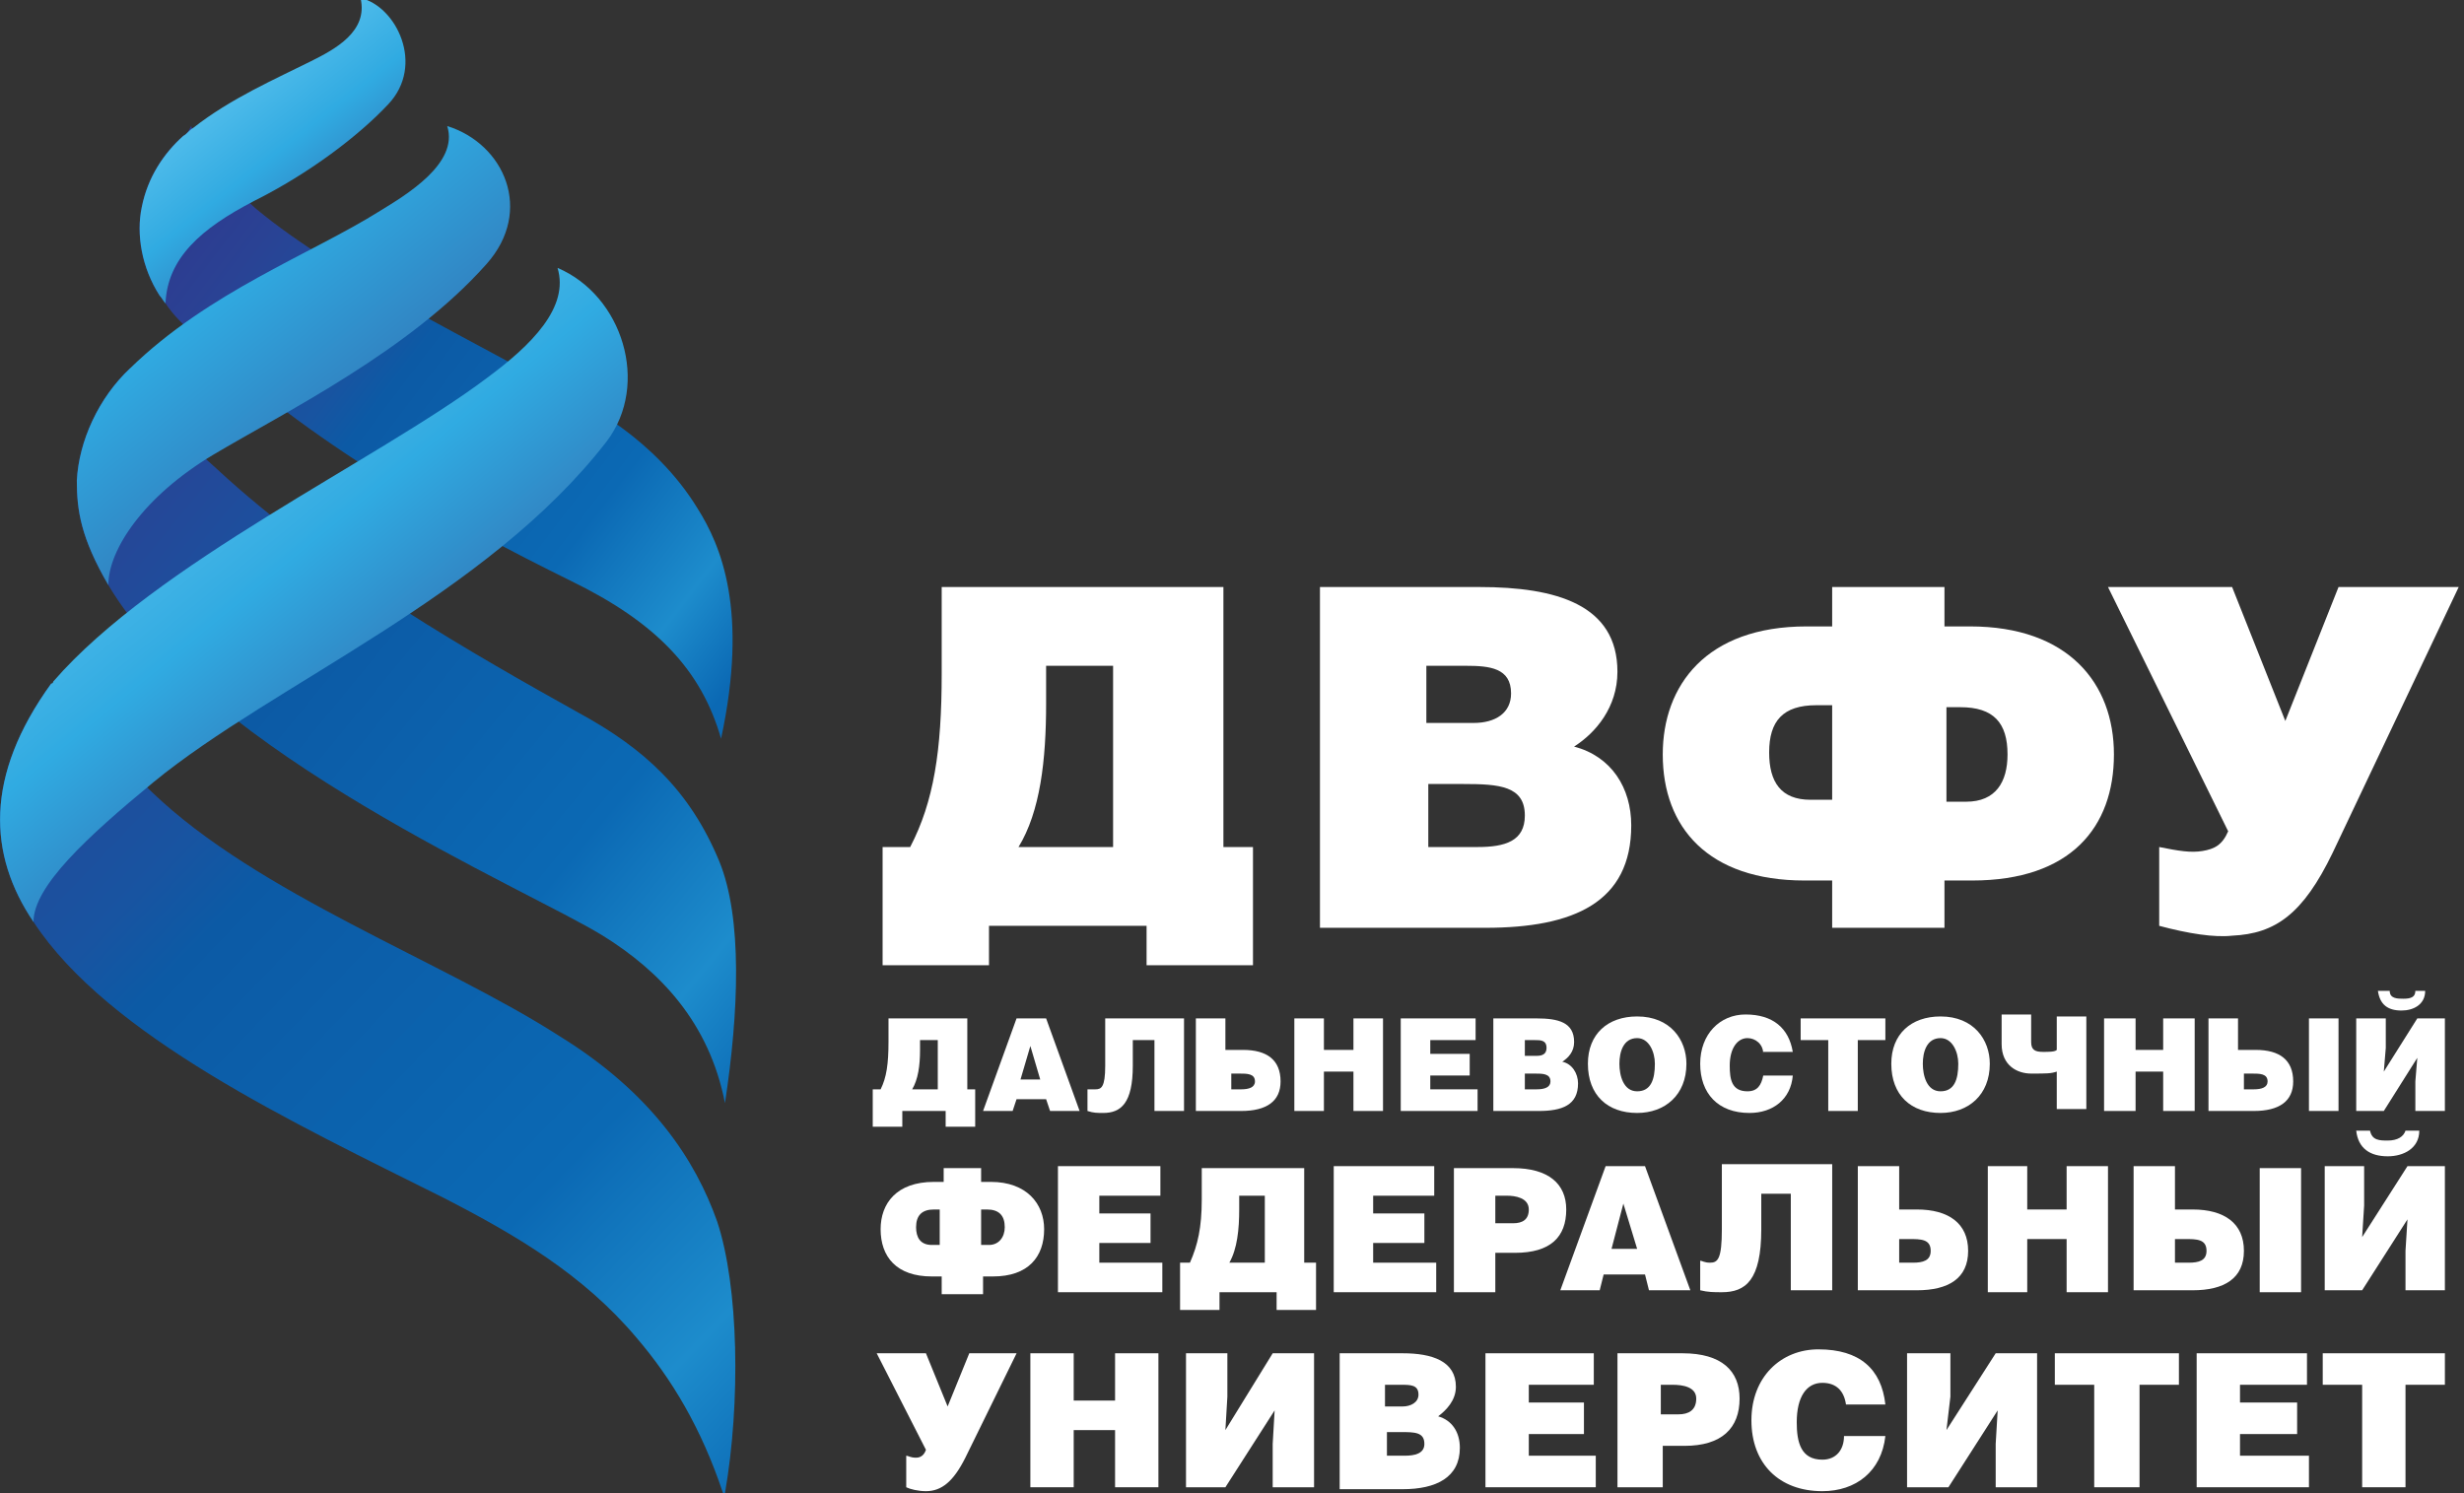
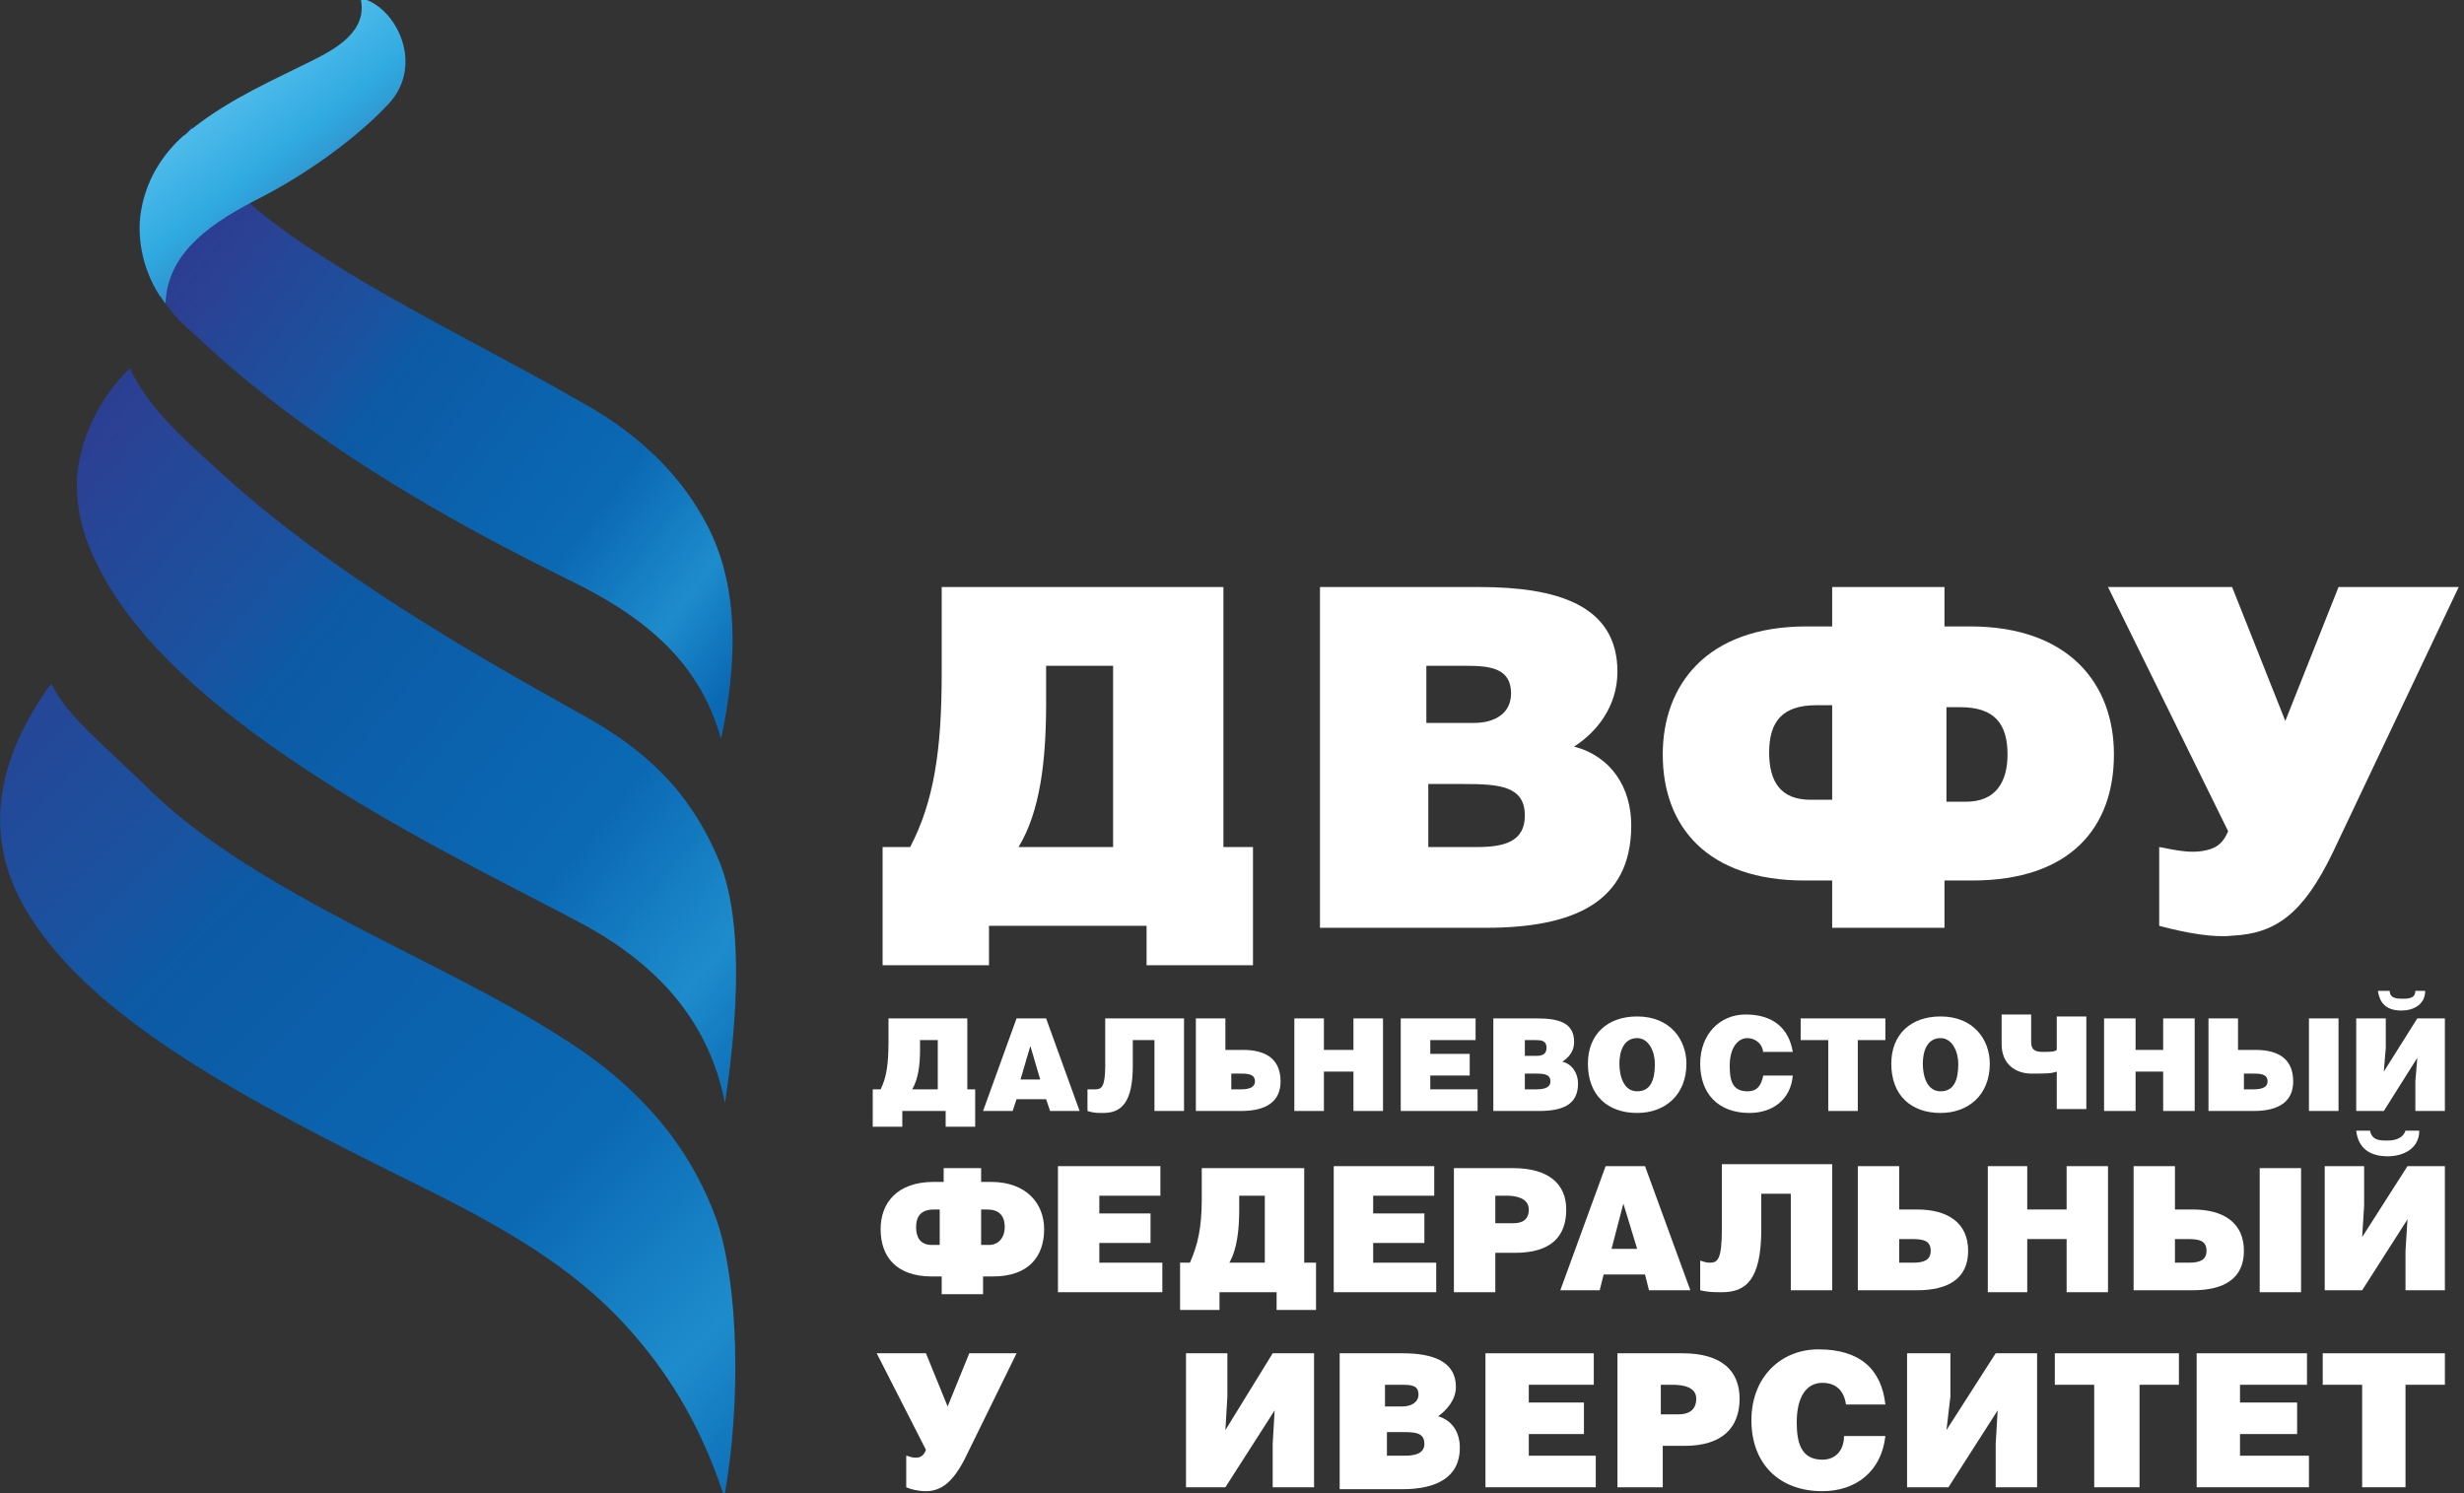
<svg xmlns="http://www.w3.org/2000/svg" width="66" height="40" viewBox="0 0 66 40" fill="none">
  <rect x="0" y="0" width="66" height="40" fill="#333333" stroke="none" />
  <g clip-path="url(#clip0_54_1683)">
    <path d="M4.908 3.641C4.38 4.116 3.958 4.749 3.799 5.541C3.641 6.28 3.799 7.177 4.274 7.916C4.327 7.968 4.38 8.074 4.433 8.127C4.644 8.443 4.908 8.707 5.224 8.971C8.285 11.873 12.084 13.984 15.303 15.567C17.573 16.675 18.786 17.942 19.314 19.789C20.053 16.359 19.314 14.617 18.681 13.615C17.52 11.715 15.62 10.818 15.462 10.712C12.823 9.182 9.076 7.441 6.86 5.594C6.016 4.855 5.383 4.116 5.119 3.377C5.066 3.483 5.013 3.588 4.908 3.641Z" fill="url(#paint0_linear_54_1683)" />
    <path d="M3.483 9.868C2.638 10.659 2.111 11.82 2.058 12.876C2.058 13.667 2.163 14.406 2.902 15.673C5.594 20.211 14.09 23.799 16.148 25.066C17.678 26.016 18.997 27.388 19.419 29.551C19.789 27.124 19.894 24.591 19.261 23.061C18.47 21.161 17.256 20.053 15.514 19.103C12.77 17.572 8.76 15.303 5.805 12.559C4.802 11.662 3.905 10.818 3.483 9.868Z" fill="url(#paint1_linear_54_1683)" />
-     <path d="M10.185 5.646C8.338 6.807 5.594 7.81 3.483 9.868C2.638 10.66 2.111 11.821 2.058 12.876C2.058 13.668 2.164 14.406 2.902 15.673C2.902 14.723 3.852 13.298 5.699 12.19C7.652 11.029 10.976 9.393 13.034 7.071C14.301 5.646 13.509 3.852 11.979 3.377C12.296 4.38 10.871 5.224 10.185 5.646Z" fill="url(#paint2_linear_54_1683)" />
    <path d="M8.338 1.636C7.388 2.111 6.174 2.639 5.171 3.43C5.066 3.483 5.013 3.588 4.908 3.641C4.38 4.116 3.958 4.749 3.799 5.541C3.641 6.28 3.799 7.177 4.274 7.916C4.327 7.968 4.38 8.074 4.433 8.127C4.485 6.913 5.383 6.121 6.807 5.383C8.285 4.644 9.604 3.641 10.396 2.797C11.398 1.741 10.607 0.158 9.657 -0.053C9.868 0.844 8.971 1.319 8.338 1.636Z" fill="url(#paint3_linear_54_1683)" />
    <path d="M1.372 18.311C-0.422 20.791 -0.317 22.902 0.897 24.696C2.902 27.757 7.863 30.079 11.873 32.084C13.826 33.087 15.62 34.142 17.045 35.831C17.995 36.939 18.786 38.258 19.367 40H19.419C19.842 37.572 19.789 34.459 19.208 32.718C18.628 31.082 17.467 29.287 14.987 27.757C11.873 25.752 6.913 23.958 4.063 21.213C2.902 20.053 1.794 19.208 1.372 18.311Z" fill="url(#paint4_linear_54_1683)" />
-     <path d="M13.034 10.132C10.079 12.348 4.169 15.092 1.425 18.259C1.425 18.259 1.425 18.311 1.372 18.311C-0.422 20.791 -0.317 22.902 0.897 24.697C0.897 23.747 2.322 22.427 4.116 20.95C7.335 18.311 13.034 15.989 16.253 11.821C17.414 10.29 16.675 7.916 14.934 7.177C15.251 8.232 14.248 9.235 13.034 10.132Z" fill="url(#paint5_linear_54_1683)" />
    <path d="M28.021 17.836V18.839C28.021 20.369 27.863 21.741 27.282 22.691H29.815V17.836H28.021ZM32.77 15.726V22.691H33.562V25.857H30.712V24.802H26.491V25.857H23.641V22.691H24.38C25.013 21.477 25.224 20.105 25.224 18.047V15.726H32.77Z" fill="white" />
    <path d="M38.258 22.691H39.578C40.316 22.691 40.844 22.533 40.844 21.847C40.844 21.055 40.158 21.003 39.208 21.003H38.258V22.691ZM38.258 19.367H39.472C40.053 19.367 40.475 19.103 40.475 18.575C40.475 17.889 39.894 17.836 39.261 17.836H38.206V19.367H38.258ZM35.303 15.726H39.63C41.688 15.726 43.324 16.2 43.324 17.995C43.324 18.945 42.744 19.631 42.163 20C43.166 20.264 43.694 21.108 43.694 22.111C43.694 24.169 42.163 24.855 39.789 24.855H35.356V15.726H35.303Z" fill="white" />
    <path d="M52.084 21.477H52.665C53.456 21.477 53.773 20.95 53.773 20.211C53.773 19.367 53.404 18.945 52.507 18.945H52.137V21.477H52.084ZM49.076 18.892H48.654C47.757 18.892 47.388 19.314 47.388 20.158C47.388 20.95 47.704 21.425 48.496 21.425H49.076V18.892ZM52.084 15.726V16.781H52.77C55.409 16.781 56.623 18.311 56.623 20.211C56.623 22.163 55.462 23.588 52.823 23.588H52.084V24.855H49.076V23.588H48.338C45.752 23.588 44.538 22.163 44.538 20.211C44.538 18.364 45.699 16.781 48.39 16.781H49.076V15.726H52.084Z" fill="white" />
    <path d="M59.789 15.726L61.214 19.314L62.639 15.726H65.858L62.48 22.849C61.689 24.485 60.95 25.013 59.789 25.066C59.314 25.119 58.628 25.013 57.836 24.802V22.691C58.364 22.797 58.681 22.849 58.997 22.797C59.314 22.744 59.525 22.638 59.683 22.269L56.464 15.726H59.789Z" fill="white" />
    <path d="M24.644 27.863V28.126C24.644 28.549 24.591 28.918 24.433 29.182H25.119V27.863H24.644ZM25.91 27.282V29.182H26.121V30.184H25.33V29.762H24.169V30.184H23.377V29.182H23.588C23.747 28.865 23.799 28.496 23.799 27.915V27.282H25.91Z" fill="white" />
    <path d="M27.863 28.918L27.599 28.021L27.335 28.918H27.863ZM28.021 27.282L28.918 29.762H28.127L28.021 29.446H27.229L27.124 29.762H26.332L27.229 27.282H28.021Z" fill="white" />
    <path d="M31.715 27.282V29.762H30.923V27.863H30.343V28.549C30.343 29.551 30.026 29.815 29.551 29.815C29.393 29.815 29.288 29.815 29.129 29.762V29.182C29.182 29.182 29.235 29.182 29.34 29.182C29.499 29.182 29.604 29.129 29.604 28.549V27.282H31.715Z" fill="white" />
    <path d="M32.929 29.182H33.245C33.456 29.182 33.615 29.129 33.615 28.971C33.615 28.76 33.404 28.76 33.193 28.76H32.981V29.182H32.929ZM32.929 28.126H33.298C33.931 28.126 34.301 28.39 34.301 28.971C34.301 29.498 33.931 29.762 33.245 29.762H32.032V27.282H32.823V28.126H32.929Z" fill="white" />
    <path d="M35.462 28.126H36.253V27.282H37.045V29.762H36.253V28.707H35.462V29.762H34.67V27.282H35.462V28.126Z" fill="white" />
    <path d="M39.525 27.282V27.863H38.311V28.232H39.367V28.812H38.311V29.182H39.578V29.762H37.52V27.282H39.525Z" fill="white" />
    <path d="M40.791 29.182H41.161C41.372 29.182 41.53 29.129 41.53 28.971C41.53 28.76 41.319 28.76 41.108 28.76H40.844V29.182H40.791ZM40.791 28.285H41.161C41.319 28.285 41.425 28.232 41.425 28.074C41.425 27.863 41.267 27.863 41.108 27.863H40.844V28.285H40.791ZM40 27.282H41.161C41.741 27.282 42.164 27.388 42.164 27.915C42.164 28.179 42.005 28.337 41.847 28.443C42.111 28.496 42.269 28.76 42.269 29.023C42.269 29.604 41.847 29.762 41.214 29.762H40V27.282Z" fill="white" />
    <path d="M43.377 28.496C43.377 28.813 43.483 29.235 43.852 29.235C44.222 29.235 44.327 28.918 44.327 28.496C44.327 28.18 44.169 27.81 43.852 27.81C43.483 27.81 43.377 28.18 43.377 28.496ZM45.172 28.496C45.172 29.34 44.591 29.815 43.852 29.815C43.061 29.815 42.533 29.34 42.533 28.496C42.533 27.704 43.061 27.23 43.852 27.23C44.749 27.23 45.172 27.863 45.172 28.496Z" fill="white" />
    <path d="M47.23 28.232C47.23 27.968 47.018 27.81 46.807 27.81C46.544 27.81 46.332 28.074 46.332 28.549C46.332 28.918 46.385 29.235 46.807 29.235C47.071 29.235 47.177 29.076 47.23 28.813H48.021C47.968 29.446 47.493 29.815 46.86 29.815C46.016 29.815 45.541 29.288 45.541 28.496C45.541 27.704 46.069 27.177 46.755 27.177C47.493 27.177 47.916 27.546 48.021 28.179H47.23V28.232Z" fill="white" />
    <path d="M49.762 29.762H48.971V27.863H48.232V27.282H50.501V27.863H49.762V29.762Z" fill="white" />
    <path d="M51.504 28.496C51.504 28.813 51.609 29.235 51.979 29.235C52.348 29.235 52.454 28.918 52.454 28.496C52.454 28.18 52.295 27.81 51.979 27.81C51.609 27.81 51.504 28.18 51.504 28.496ZM53.298 28.496C53.298 29.34 52.718 29.815 51.979 29.815C51.187 29.815 50.66 29.34 50.66 28.496C50.66 27.704 51.187 27.23 51.979 27.23C52.876 27.23 53.298 27.863 53.298 28.496Z" fill="white" />
    <path d="M54.406 27.282V27.916C54.406 28.127 54.512 28.179 54.723 28.179C54.881 28.179 55.039 28.179 55.092 28.127V27.23H55.884V29.71H55.092V28.707C54.934 28.76 54.828 28.76 54.406 28.76C54.037 28.76 53.615 28.549 53.615 27.968V27.177H54.406V27.282Z" fill="white" />
    <path d="M57.203 28.126H57.942V27.282H58.786V29.762H57.942V28.707H57.203V29.762H56.359V27.282H57.203V28.126Z" fill="white" />
    <path d="M62.639 29.762H61.847V27.282H62.639V29.762ZM60.053 29.182H60.369C60.581 29.182 60.739 29.129 60.739 28.971C60.739 28.76 60.528 28.76 60.317 28.76H60.105V29.182H60.053ZM60.053 28.126H60.422C61.055 28.126 61.425 28.39 61.425 28.971C61.425 29.498 61.055 29.762 60.369 29.762H59.156V27.282H59.947V28.126H60.053Z" fill="white" />
    <path d="M64.01 26.544C64.01 26.755 64.222 26.755 64.38 26.755C64.591 26.755 64.697 26.702 64.697 26.544H64.96C64.96 26.913 64.644 27.071 64.327 27.071C63.958 27.071 63.747 26.913 63.694 26.544H64.01ZM65.488 27.282V29.762H64.697V28.971L64.749 28.338L63.852 29.762H63.113V27.282H63.905V28.074L63.852 28.707L64.749 27.282H65.488Z" fill="white" />
    <path d="M26.28 33.351H26.491C26.755 33.351 26.913 33.14 26.913 32.876C26.913 32.559 26.755 32.401 26.438 32.401H26.28V33.351ZM25.171 32.401H25.013C24.697 32.401 24.538 32.559 24.538 32.876C24.538 33.14 24.644 33.351 24.96 33.351H25.171V32.401ZM26.28 31.24V31.662H26.544C27.493 31.662 27.968 32.243 27.968 32.929C27.968 33.667 27.546 34.195 26.596 34.195H26.332V34.67H25.224V34.195H24.96C24.011 34.195 23.588 33.667 23.588 32.929C23.588 32.243 24.011 31.662 25.013 31.662H25.277V31.293H26.28V31.24Z" fill="white" />
    <path d="M31.082 31.24V32.032H29.446V32.507H30.818V33.298H29.446V33.826H31.134V34.617H28.338V31.24H31.082Z" fill="white" />
    <path d="M33.193 32.032V32.401C33.193 32.929 33.14 33.456 32.929 33.826H33.879V32.032H33.193ZM34.934 31.24V33.826H35.251V35.092H34.195V34.617H32.665V35.092H31.609V33.826H31.873C32.084 33.351 32.19 32.876 32.19 32.137V31.293H34.934V31.24Z" fill="white" />
    <path d="M38.417 31.24V32.032H36.781V32.507H38.153V33.298H36.781V33.826H38.47V34.617H35.725V31.24H38.417Z" fill="white" />
    <path d="M40.053 32.77H40.528C40.791 32.77 40.95 32.665 40.95 32.401C40.95 32.084 40.58 32.032 40.369 32.032H40.053V32.77ZM40.053 34.617H38.944V31.293H40.528C41.477 31.293 41.953 31.715 41.953 32.401C41.953 33.14 41.53 33.562 40.58 33.562H40.053V34.617Z" fill="white" />
    <path d="M43.852 33.456L43.483 32.243L43.166 33.456H43.852ZM44.063 31.24L45.277 34.565H44.169L44.063 34.142H42.955L42.849 34.565H41.794L43.008 31.24H44.063Z" fill="white" />
    <path d="M49.077 31.24V34.565H47.968V31.979H47.177V32.929C47.177 34.301 46.755 34.617 46.121 34.617C45.91 34.617 45.752 34.617 45.541 34.565V33.773C45.594 33.773 45.646 33.826 45.805 33.826C46.016 33.826 46.121 33.72 46.121 32.929V31.187H49.077V31.24Z" fill="white" />
    <path d="M50.818 33.826H51.24C51.504 33.826 51.715 33.773 51.715 33.509C51.715 33.193 51.451 33.193 51.135 33.193H50.871V33.826H50.818ZM50.818 32.401H51.346C52.19 32.401 52.718 32.77 52.718 33.509C52.718 34.248 52.19 34.565 51.346 34.565H49.763V31.24H50.871V32.401H50.818Z" fill="white" />
    <path d="M54.301 32.401H55.356V31.24H56.464V34.617H55.356V33.193H54.301V34.617H53.245V31.24H54.301V32.401Z" fill="white" />
    <path d="M61.636 34.617H60.528V31.293H61.636V34.617ZM58.206 33.826H58.628C58.892 33.826 59.103 33.773 59.103 33.509C59.103 33.193 58.839 33.193 58.522 33.193H58.258V33.826H58.206ZM58.206 32.401H58.733C59.578 32.401 60.105 32.77 60.105 33.509C60.105 34.248 59.578 34.565 58.733 34.565H57.15V31.24H58.258V32.401H58.206Z" fill="white" />
    <path d="M63.483 30.29C63.536 30.554 63.747 30.554 63.958 30.554C64.222 30.554 64.38 30.449 64.433 30.29H64.802C64.802 30.765 64.38 30.976 63.958 30.976C63.483 30.976 63.166 30.765 63.113 30.29H63.483ZM65.488 31.24V34.565H64.433V33.509L64.486 32.665L63.272 34.565H62.269V31.24H63.325V32.296L63.272 33.14L64.486 31.24H65.488Z" fill="white" />
    <path d="M24.802 36.253L25.383 37.678L25.963 36.253H27.23L25.858 39.05C25.541 39.683 25.224 39.947 24.802 39.947C24.591 39.947 24.38 39.894 24.274 39.842V38.997C24.327 38.997 24.38 39.05 24.538 39.05C24.644 39.05 24.749 38.997 24.802 38.839L23.483 36.253H24.802Z" fill="white" />
-     <path d="M28.76 37.52H29.868V36.253H31.029V39.842H29.868V38.311H28.76V39.842H27.599V36.253H28.76V37.52Z" fill="white" />
    <path d="M35.198 36.253V39.842H34.09V38.681L34.142 37.783L32.823 39.842H31.768V36.253H32.876V37.414L32.823 38.311L34.09 36.253H35.198Z" fill="white" />
    <path d="M37.098 38.997H37.625C37.889 38.997 38.153 38.944 38.153 38.681C38.153 38.364 37.889 38.364 37.52 38.364H37.15V38.997H37.098ZM37.098 37.678H37.572C37.784 37.678 37.995 37.572 37.995 37.361C37.995 37.097 37.784 37.097 37.52 37.097H37.098V37.678ZM35.884 36.253H37.572C38.364 36.253 38.997 36.464 38.997 37.15C38.997 37.52 38.733 37.783 38.522 37.942C38.892 38.047 39.103 38.364 39.103 38.786C39.103 39.578 38.47 39.894 37.572 39.894H35.884V36.253Z" fill="white" />
    <path d="M42.691 36.253V37.097H40.95V37.572H42.427V38.417H40.95V38.997H42.744V39.842H39.789V36.253H42.691Z" fill="white" />
    <path d="M44.486 37.889H44.96C45.224 37.889 45.435 37.783 45.435 37.467C45.435 37.15 45.066 37.097 44.802 37.097H44.486V37.889ZM44.486 39.842H43.325V36.253H45.066C46.121 36.253 46.596 36.728 46.596 37.467C46.596 38.258 46.121 38.733 45.119 38.733H44.538V39.842H44.486Z" fill="white" />
    <path d="M49.446 37.625C49.393 37.256 49.182 37.045 48.813 37.045C48.391 37.045 48.127 37.414 48.127 38.1C48.127 38.628 48.232 39.103 48.813 39.103C49.182 39.103 49.393 38.839 49.393 38.47H50.501C50.396 39.42 49.71 39.947 48.813 39.947C47.652 39.947 46.913 39.209 46.913 38.048C46.913 36.887 47.705 36.148 48.707 36.148C49.815 36.148 50.396 36.675 50.501 37.625H49.446Z" fill="white" />
    <path d="M54.565 36.253V39.842H53.456V38.681L53.509 37.783L52.19 39.842H51.082V36.253H52.243V37.414L52.137 38.311L53.456 36.253H54.565Z" fill="white" />
    <path d="M57.309 39.842H56.095V37.097H55.04V36.253H58.364V37.097H57.309V39.842Z" fill="white" />
    <path d="M61.794 36.253V37.097H60V37.572H61.53V38.417H60V38.997H61.847V39.842H58.839V36.253H61.794Z" fill="white" />
    <path d="M64.433 39.842H63.272V37.097H62.216V36.253H65.488V37.097H64.433V39.842Z" fill="white" />
  </g>
  <defs>
    <linearGradient id="paint0_linear_54_1683" x1="20.272" y1="17.414" x2="4.784" y2="5.636" gradientUnits="userSpaceOnUse">
      <stop stop-color="#0B69B4" />
      <stop offset="0.12" stop-color="#1D8CCC" />
      <stop offset="0.291" stop-color="#0B69B4" />
      <stop offset="0.62" stop-color="#0C5AA5" />
      <stop offset="0.682" stop-color="#1854A1" />
      <stop offset="0.888" stop-color="#2A4294" />
      <stop offset="1" stop-color="#2E3A8F" />
    </linearGradient>
    <linearGradient id="paint1_linear_54_1683" x1="21.581" y1="27.794" x2="0.526" y2="10.531" gradientUnits="userSpaceOnUse">
      <stop stop-color="#0B69B4" />
      <stop offset="0.12" stop-color="#1D8CCC" />
      <stop offset="0.291" stop-color="#0B69B4" />
      <stop offset="0.62" stop-color="#0C5AA5" />
      <stop offset="0.682" stop-color="#1854A1" />
      <stop offset="0.888" stop-color="#2A4294" />
      <stop offset="1" stop-color="#2E3A8F" />
    </linearGradient>
    <linearGradient id="paint2_linear_54_1683" x1="0.183" y1="0.318" x2="14.945" y2="18.388" gradientUnits="userSpaceOnUse">
      <stop stop-color="#71D0F6" />
      <stop offset="0.383" stop-color="#34ACE2" />
      <stop offset="0.4" stop-color="#30ABE2" />
      <stop offset="0.663" stop-color="#3174B5" />
      <stop offset="0.894" stop-color="#2F4B99" />
      <stop offset="1" stop-color="#2E3A8F" />
    </linearGradient>
    <linearGradient id="paint3_linear_54_1683" x1="4.712" y1="0.822" x2="11.247" y2="9.131" gradientUnits="userSpaceOnUse">
      <stop stop-color="#71D0F6" />
      <stop offset="0.383" stop-color="#34ACE2" />
      <stop offset="0.4" stop-color="#30ABE2" />
      <stop offset="0.663" stop-color="#3174B5" />
      <stop offset="0.894" stop-color="#2F4B99" />
      <stop offset="1" stop-color="#2E3A8F" />
    </linearGradient>
    <linearGradient id="paint4_linear_54_1683" x1="21.405" y1="39.113" x2="-3.279" y2="15.477" gradientUnits="userSpaceOnUse">
      <stop stop-color="#0B69B4" />
      <stop offset="0.12" stop-color="#1D8CCC" />
      <stop offset="0.291" stop-color="#0B69B4" />
      <stop offset="0.62" stop-color="#0C5AA5" />
      <stop offset="0.682" stop-color="#1854A1" />
      <stop offset="0.888" stop-color="#2A4294" />
      <stop offset="1" stop-color="#2E3A8F" />
    </linearGradient>
    <linearGradient id="paint5_linear_54_1683" x1="2.336" y1="8.98" x2="15.162" y2="24.549" gradientUnits="userSpaceOnUse">
      <stop stop-color="#71D0F6" />
      <stop offset="0.383" stop-color="#34ACE2" />
      <stop offset="0.4" stop-color="#30ABE2" />
      <stop offset="0.663" stop-color="#3174B5" />
      <stop offset="0.894" stop-color="#2F4B99" />
      <stop offset="1" stop-color="#2E3A8F" />
    </linearGradient>
    <clipPath id="clip0_54_1683">
      <rect width="65.91" height="40" fill="white" />
    </clipPath>
  </defs>
</svg>